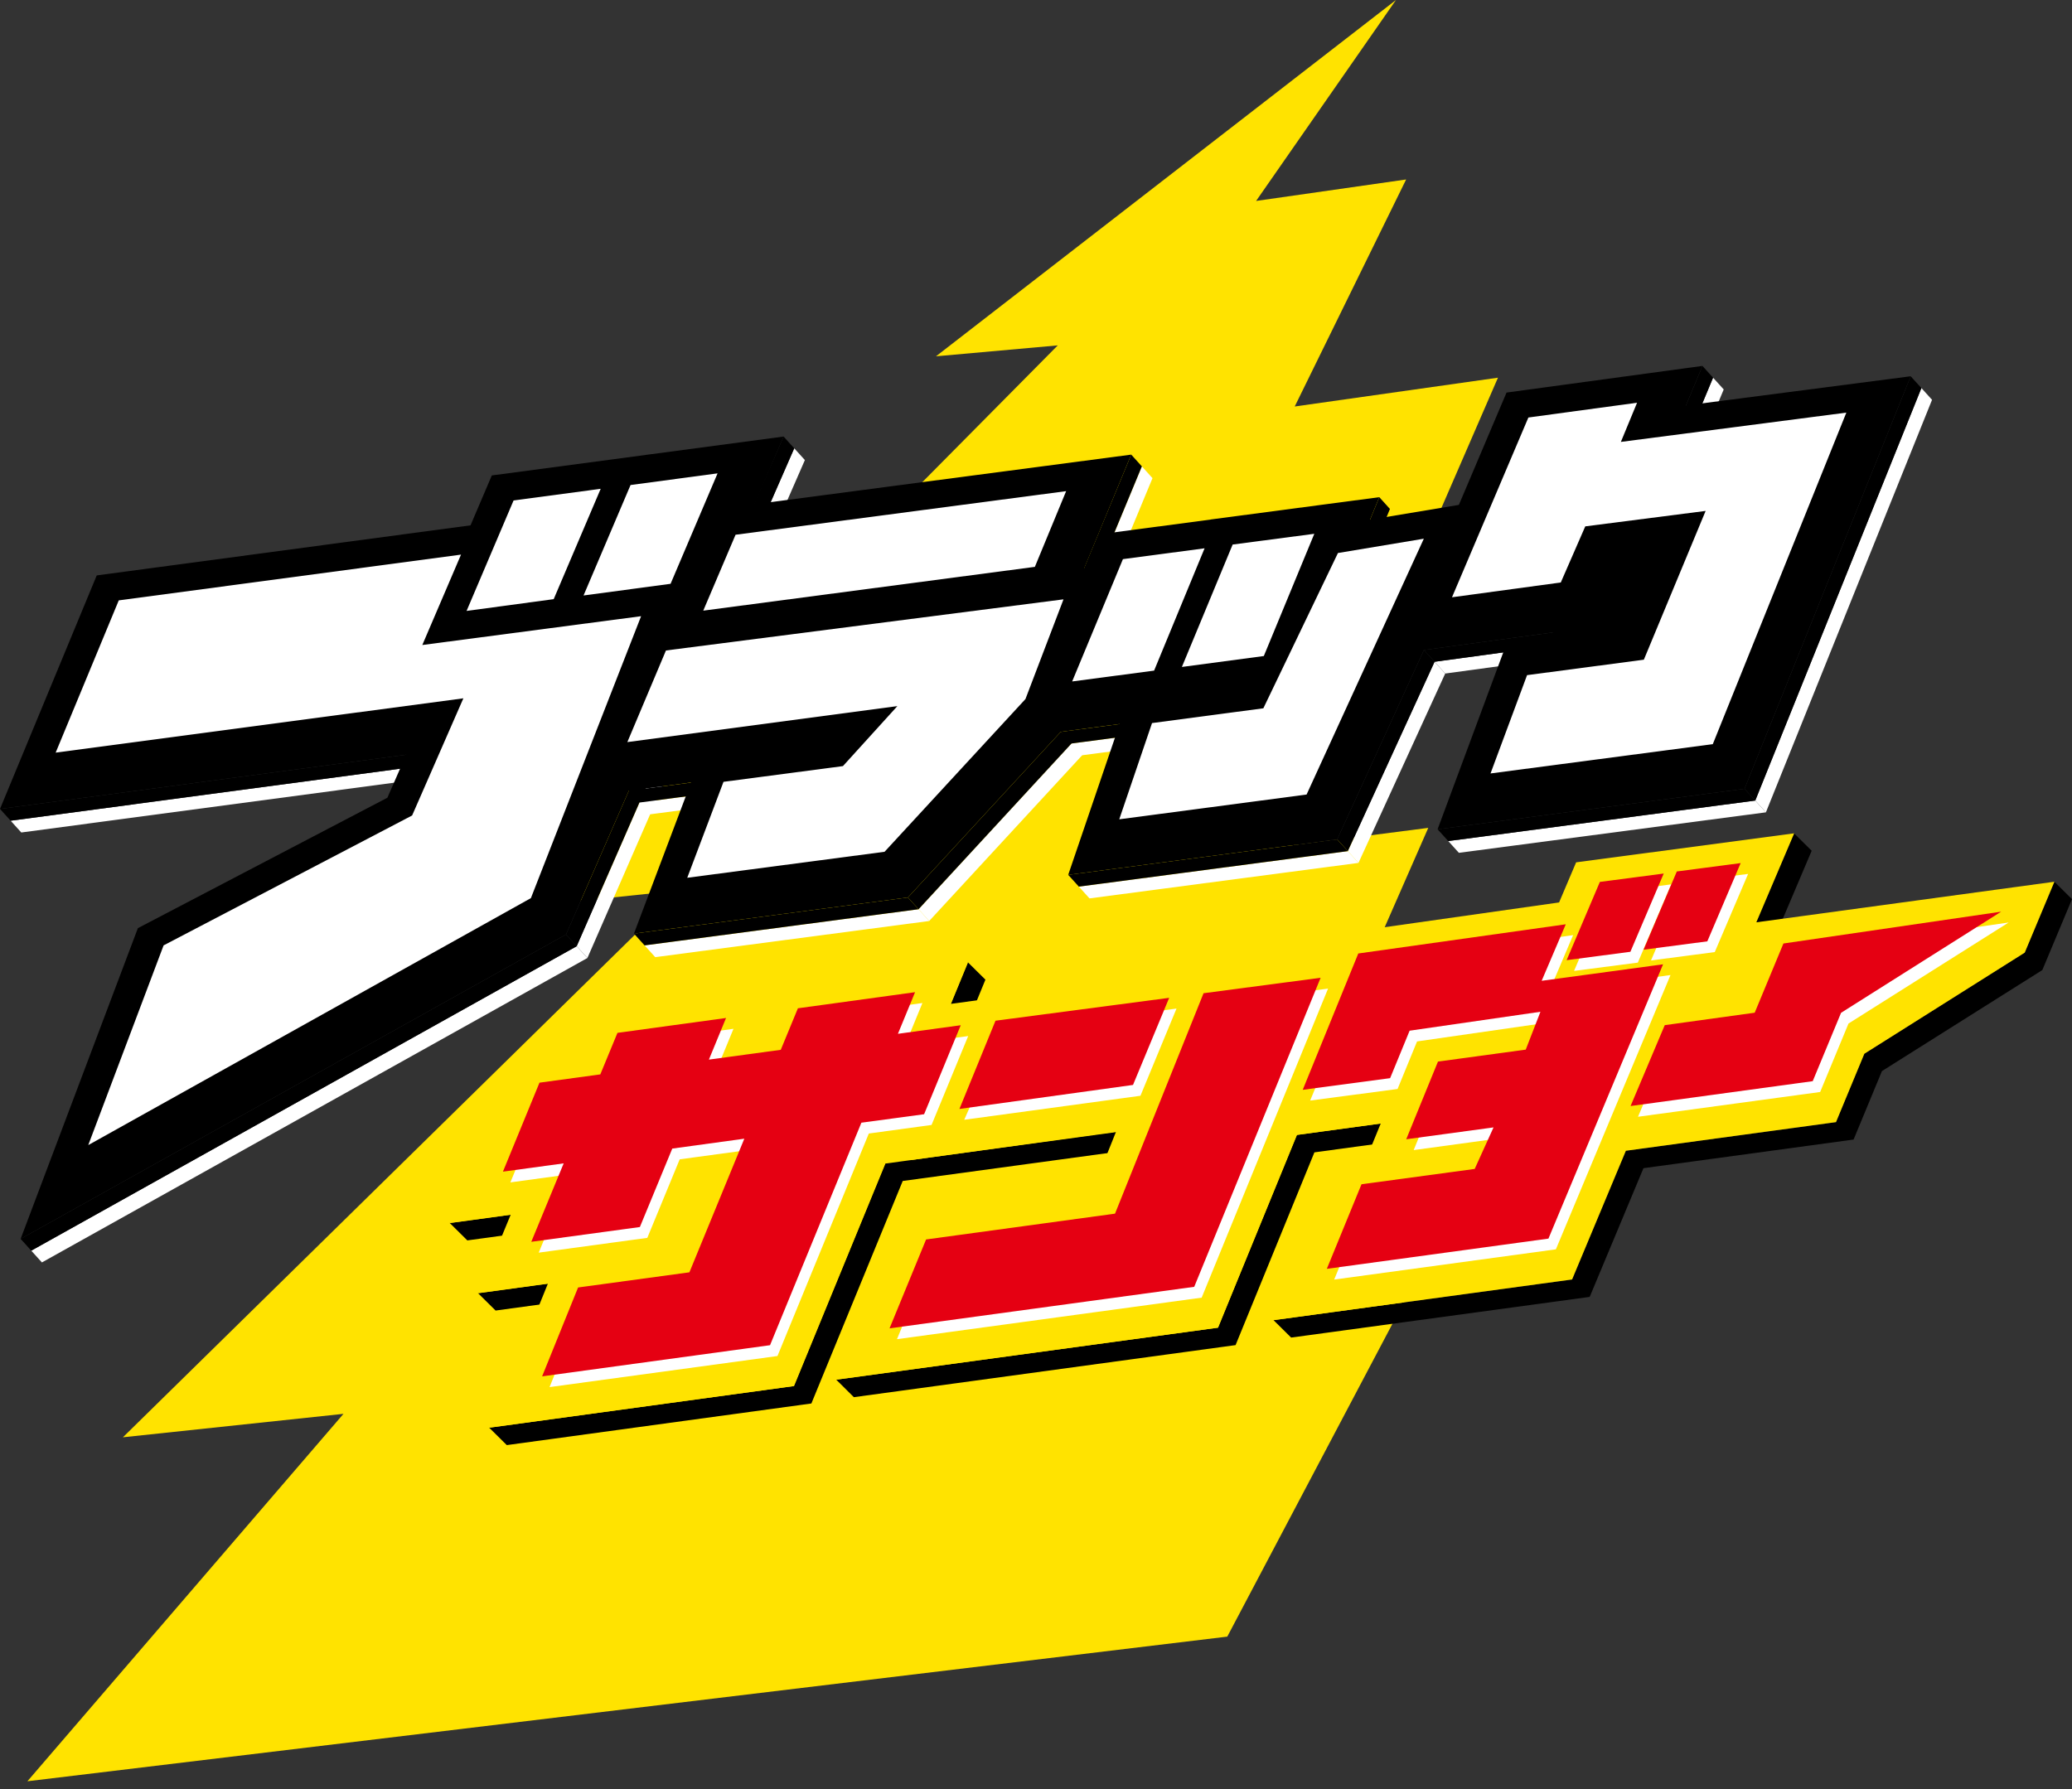
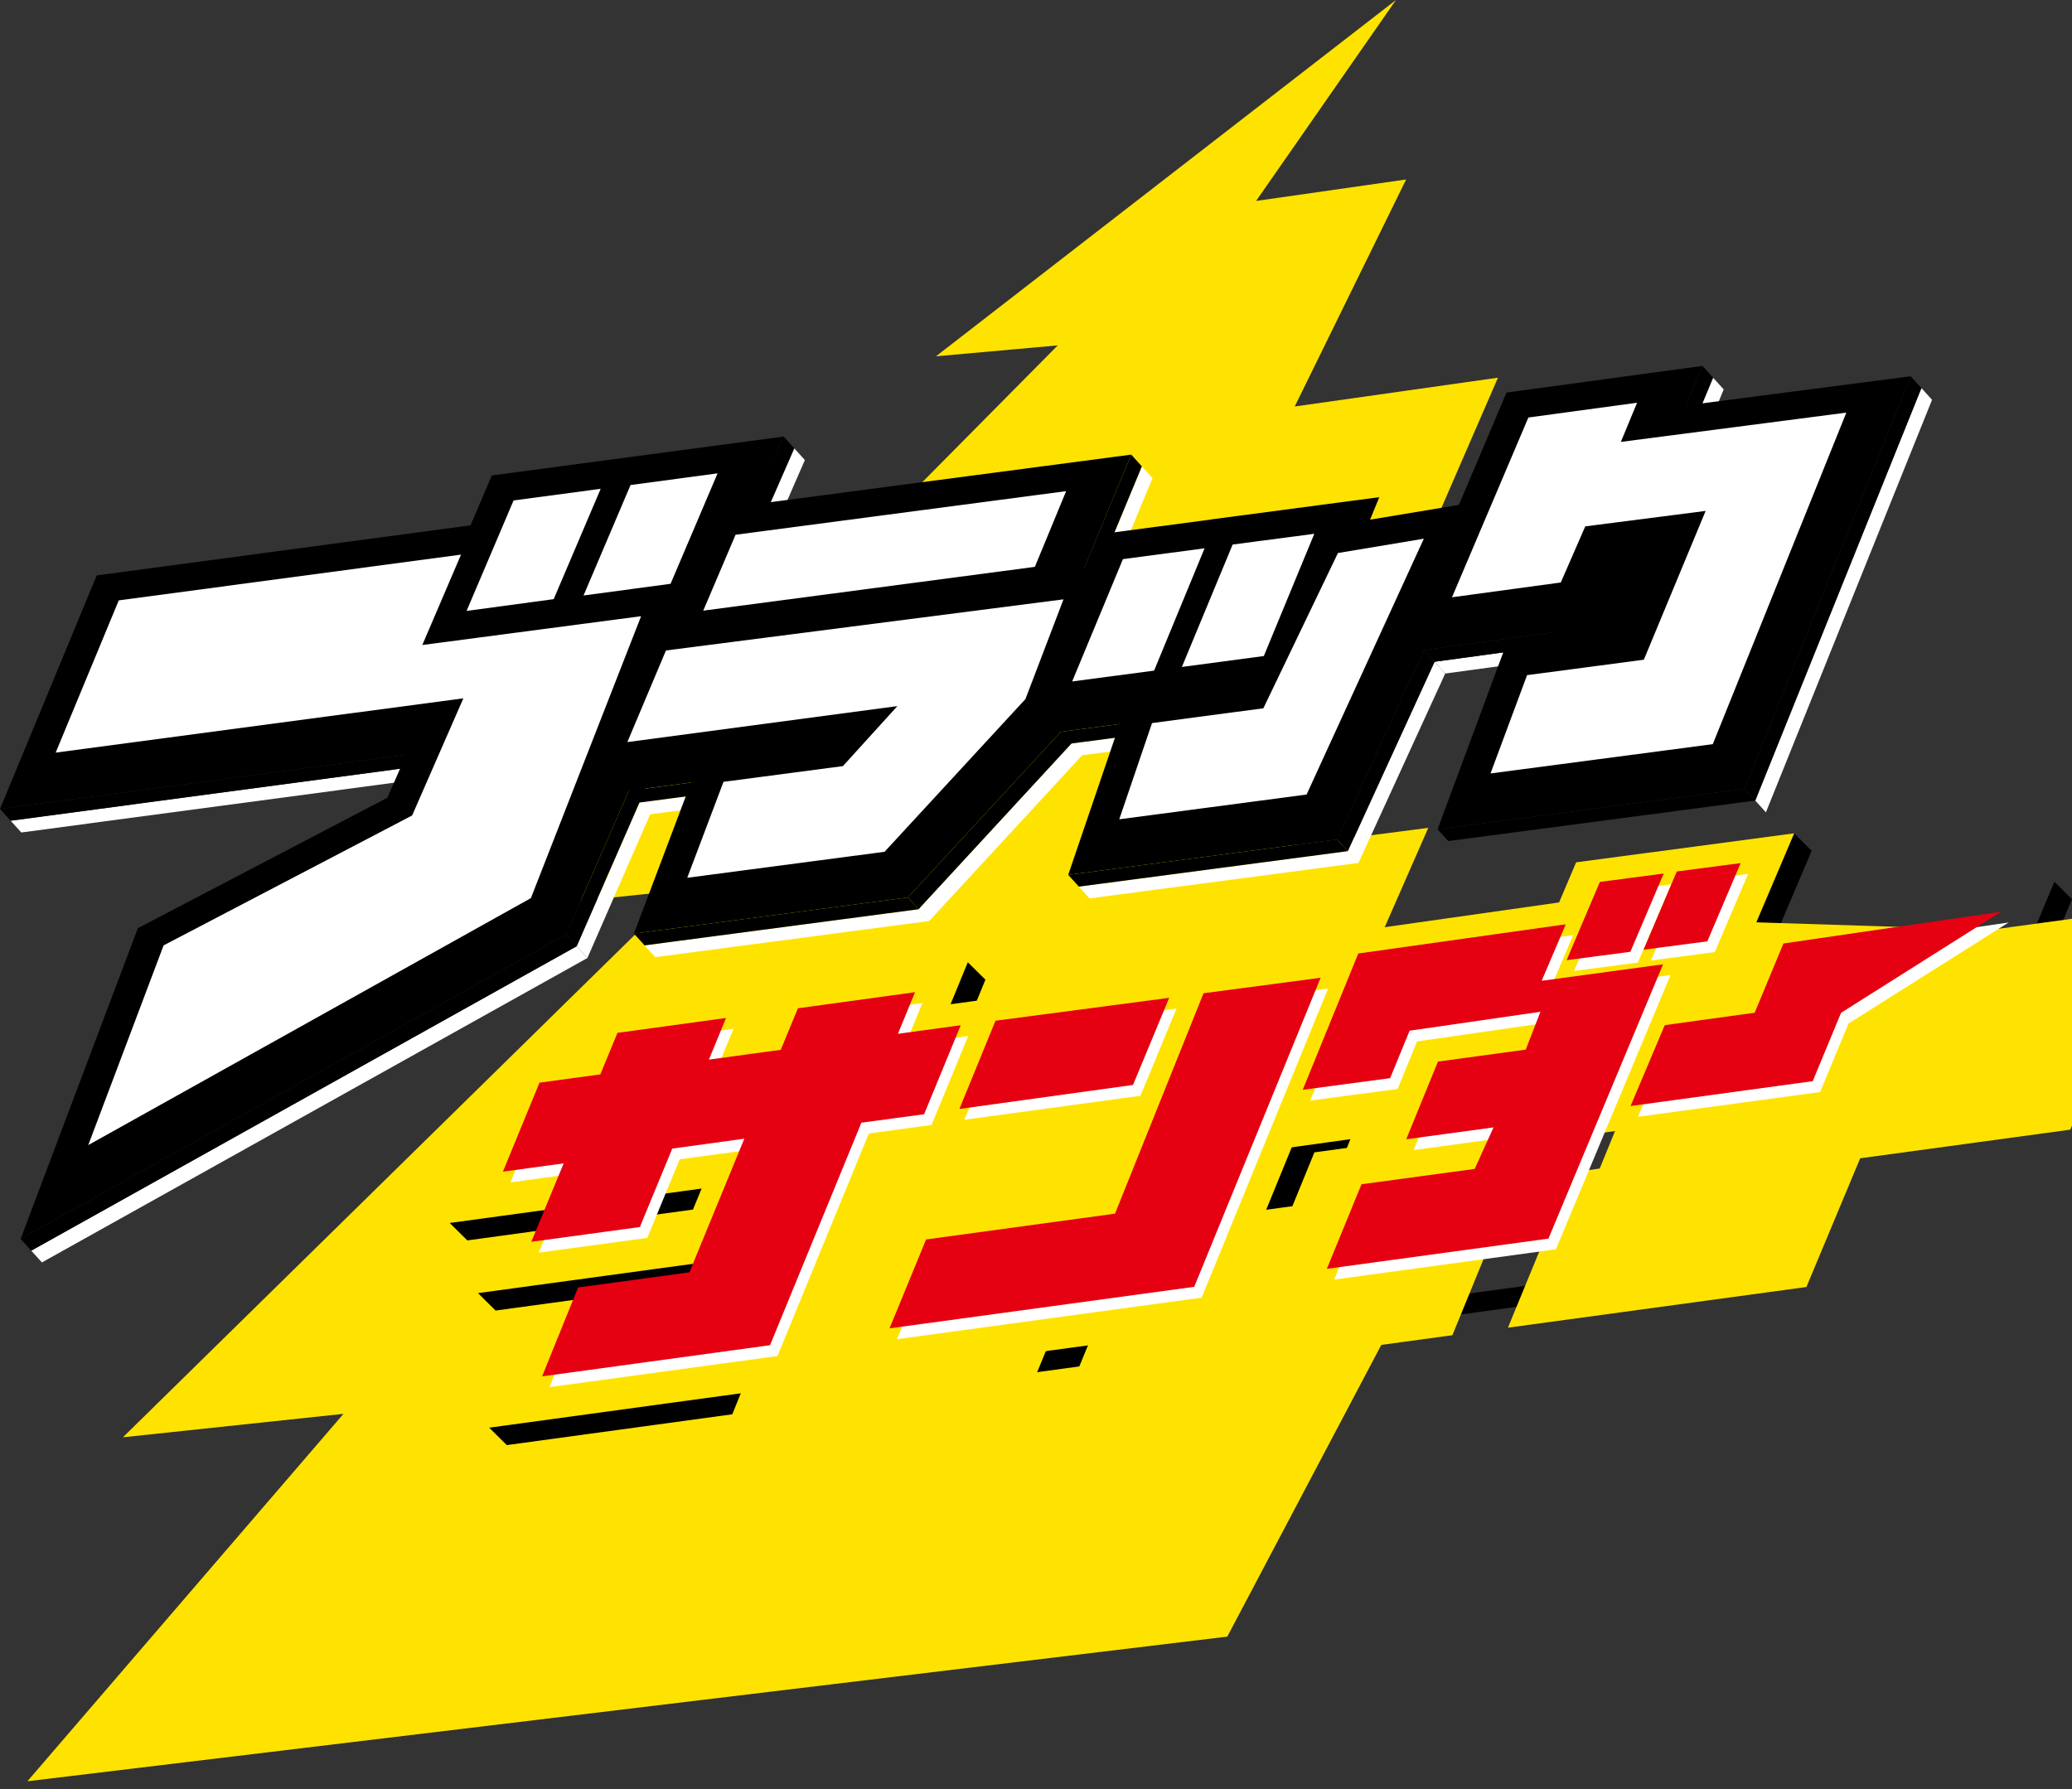
<svg xmlns="http://www.w3.org/2000/svg" id="_レイヤー_1" data-name="レイヤー 1" viewBox="0 0 220 190">
  <rect x="0" y="0" width="220" height="190" fill="#333333" stroke="none" />
  <defs>
    <style>
      .cls-1 {
        fill: #fff;
      }

      .cls-2 {
        fill: #ffe300;
      }

      .cls-3 {
        fill: #e50012;
      }
    </style>
  </defs>
  <polygon class="cls-2" points="36.47 150.15 2.91 189.17 130.31 173.81 160.18 117.22 137.73 119.67 151.65 87.92 137.51 89.74 159.05 40.11 137.47 43.17 149.3 19.06 133.37 21.34 148.22 0 99.38 37.84 112.31 36.68 53 96.58 72.21 94.56 13.05 152.64 36.47 150.15" />
  <g>
    <polygon points="136.37 119.9 134.5 118.05 96.77 123.19 104.63 104.04 102.76 102.19 93.98 123.57 93.98 123.57 93.98 123.57 84.28 147.2 51.94 151.62 53.81 153.47 86.15 149.05 95.85 125.42 136.37 119.9" />
    <polygon points="180.08 116.86 178.21 115.01 137.69 120.53 129.32 141 88.79 146.52 90.66 148.38 131.19 142.85 139.56 122.38 180.08 116.86" />
    <polygon points="218.13 93.64 214.98 101.17 197.95 111.9 194.94 119.17 172.63 122.21 166.92 135.88 135.22 140.2 137.09 142.05 168.79 137.73 174.5 124.06 196.81 121.02 199.82 113.75 216.85 103.02 220 95.49 218.13 93.64" />
    <polygon points="192.36 90.35 190.49 88.5 186.48 97.95 188.35 99.8 192.36 90.35" />
    <polygon points="84.96 134.77 83.09 132.92 50.75 137.33 52.62 139.18 84.96 134.77" />
    <polygon points="80.09 125.46 47.75 129.88 49.62 131.73 81.96 127.31 80.09 125.46" />
  </g>
-   <path class="cls-2" d="M186.48,97.95l4.02-9.45-23.15,3.08-1.81,4.26-23.24,3.3-1.02,2.16-16.05,2.11h0s-17.61,2.33-17.61,2.33l.02-.04-6.67.91,1.82-4.42-20.05,2.75h0s-19.7,2.68-19.7,2.68l-1.82,4.42-6.46.88-6.98,16.97,6.44-.88-3.44,8.33,7.39-1.01-6.2,15.29,32.34-4.42,9.7-23.63,2.65-.36h0s2.39-.33,2.39-.33l1.61-.22h0s17.84-2.48,17.84-2.48l-2.66,6.64-20.05,2.73-6.98,16.97,40.52-5.52,8.38-20.47,8.89-1.21-1.63,3.98-2.96.41-6.78,16.49,31.69-4.32,5.71-13.67,22.31-3.04,3.01-7.26,17.03-10.74,3.15-7.53-31.65,4.31Z" />
+   <path class="cls-2" d="M186.48,97.95l4.02-9.45-23.15,3.08-1.81,4.26-23.24,3.3-1.02,2.16-16.05,2.11h0s-17.61,2.33-17.61,2.33h0s-19.7,2.68-19.7,2.68l-1.82,4.42-6.46.88-6.98,16.97,6.44-.88-3.44,8.33,7.39-1.01-6.2,15.29,32.34-4.42,9.7-23.63,2.65-.36h0s2.39-.33,2.39-.33l1.61-.22h0s17.84-2.48,17.84-2.48l-2.66,6.64-20.05,2.73-6.98,16.97,40.52-5.52,8.38-20.47,8.89-1.21-1.63,3.98-2.96.41-6.78,16.49,31.69-4.32,5.71-13.67,22.31-3.04,3.01-7.26,17.03-10.74,3.15-7.53-31.65,4.31Z" />
  <g>
    <polygon class="cls-1" points="189.87 101.35 186.87 108.7 177.54 110.02 173.92 118.6 193.26 115.97 196.27 108.7 213.27 97.97 213.27 97.97 189.87 101.35" />
    <g>
      <polygon class="cls-1" points="121.09 116.37 124.92 107.11 106.49 109.55 102.38 118.92 121.09 116.37" />
      <polygon class="cls-1" points="128.58 106.62 119.18 130.04 99.12 132.77 95.24 142.22 127.59 137.81 141.01 104.99 128.58 106.62" />
      <polygon class="cls-1" points="102.8 110.03 96.13 110.93 97.94 106.52 85.51 108.22 83.69 112.64 76.06 113.68 77.88 109.26 66.35 110.83 64.53 115.25 58.07 116.13 54.19 125.57 60.63 124.69 57.2 133.03 68.73 131.46 72.17 123.12 79.82 122.08 73.99 136.26 62.17 137.87 58.35 147.31 82.55 144.01 92.25 120.38 98.91 119.47 102.8 110.03" />
      <polygon class="cls-1" points="164.48 105.31 167.03 99.31 145.06 102.4 139.11 116.88 148.39 115.65 150.46 110.6 164.34 108.6 162.79 112.61 153.47 113.88 150.1 122.14 159.37 120.87 157.37 125.28 145.71 126.87 145.35 126.92 141.66 135.89 165.2 132.68 177.37 103.55 164.48 105.31" />
      <polygon class="cls-1" points="173.9 102.23 177.44 93.92 170.66 94.81 167.13 103.11 173.9 102.23" />
      <polygon class="cls-1" points="182.07 101.11 185.61 92.81 178.83 93.69 175.3 102 182.07 101.11" />
    </g>
  </g>
  <g>
    <polygon class="cls-3" points="189.36 100.2 186.31 107.55 176.76 108.87 173.13 117.46 192.47 114.82 195.48 107.56 212.48 96.82 212.48 96.82 189.36 100.2" />
    <g>
      <polygon class="cls-3" points="120.3 115.22 124.14 105.97 105.7 108.4 101.87 117.77 120.3 115.22" />
      <polygon class="cls-3" points="127.79 105.48 118.39 128.89 98.33 131.63 94.45 141.07 126.8 136.66 140.22 103.84 127.79 105.48" />
      <polygon class="cls-3" points="102.01 108.88 95.34 109.79 97.16 105.37 84.72 107.08 82.9 111.49 75.27 112.53 77.09 108.11 65.56 109.69 63.74 114.1 57.28 114.98 53.4 124.43 59.85 123.55 56.41 131.88 67.94 130.31 71.38 121.98 79.03 120.93 73.2 135.12 61.38 136.73 57.56 146.17 81.76 142.86 91.46 119.23 98.12 118.33 102.01 108.88" />
      <polygon class="cls-3" points="163.69 104.16 166.25 98.16 144.22 101.26 138.32 115.74 147.6 114.5 149.67 109.46 163.56 107.45 162 111.47 152.68 112.74 149.31 120.99 158.58 119.73 156.58 124.14 144.92 125.72 144.56 125.77 140.88 134.75 164.41 131.54 176.58 102.41 163.69 104.16" />
      <line class="cls-3" x1="164.41" y1="131.54" x2="176.58" y2="102.41" />
      <line class="cls-3" x1="164.41" y1="131.54" x2="176.58" y2="102.41" />
      <polygon class="cls-3" points="173.11 101.08 176.65 92.77 169.87 93.66 166.34 101.97 173.11 101.08" />
      <polygon class="cls-3" points="181.28 99.97 184.82 91.66 178.04 92.55 174.51 100.86 181.28 99.97" />
    </g>
  </g>
  <g>
    <polygon class="cls-1" points="3.32 132.82 4.45 134.07 62.37 101.74 61.23 100.49 3.32 132.82" />
    <polygon class="cls-1" points="61.23 100.49 62.37 101.74 85.46 48.86 84.33 47.61 61.23 100.49" />
    <polygon class="cls-1" points="115.11 64.31 116.24 65.56 122.37 50.78 121.24 49.53 115.11 64.31" />
    <polygon class="cls-1" points="44.26 81.4 45.39 82.65 2.26 88.41 1.13 87.16 44.26 81.4" />
    <polygon class="cls-1" points="97.53 96.56 98.66 97.81 115.14 79.95 113.76 78.96 97.53 96.56" />
    <polygon class="cls-1" points="97.53 96.56 98.66 97.81 69.57 101.65 68.44 100.4 97.53 96.56" />
    <polygon class="cls-1" points="96.99 81.39 98.12 82.64 69.03 86.48 67.9 85.23 96.99 81.39" />
    <polygon class="cls-1" points="142.85 75.13 143.98 76.38 114.89 80.21 113.76 78.96 142.85 75.13" />
    <polygon class="cls-1" points="143.11 90.39 144.24 91.64 115.68 95.41 114.55 94.16 143.11 90.39" />
-     <polygon class="cls-1" points="186.37 85.02 187.5 86.27 154.9 90.57 153.77 89.32 186.37 85.02" />
    <polygon class="cls-1" points="186.37 85.02 187.5 86.27 205.14 42.46 204.01 41.21 186.37 85.02" />
    <polygon class="cls-1" points="180.14 44.31 181.27 45.56 183.02 41.36 181.89 40.11 180.14 44.31" />
    <polygon class="cls-1" points="143.11 90.39 144.24 91.64 153.45 71.53 152.32 70.28 143.11 90.39" />
    <polygon class="cls-1" points="170.15 67.85 171.28 69.1 153.45 71.53 152.32 70.28 170.15 67.85" />
    <polygon class="cls-1" points="170.15 67.85 171.28 69.1 173.87 63.16 172.74 61.91 170.15 67.85" />
    <polygon class="cls-1" points="176.32 61.45 177.45 62.7 173.87 63.16 172.74 61.91 176.32 61.45" />
  </g>
  <g>
    <polygon points="2.19 131.57 3.32 132.82 61.23 100.49 60.1 99.24 2.19 131.57" />
    <polygon points="60.1 99.24 61.23 100.49 84.33 47.61 83.2 46.36 60.1 99.24" />
    <polygon points="113.98 63.06 115.11 64.31 121.24 49.53 120.11 48.28 113.98 63.06" />
    <polygon points="43.13 80.15 44.26 81.4 1.13 87.16 0 85.91 43.13 80.15" />
    <polygon points="96.4 95.31 97.53 96.56 114.01 78.7 112.63 77.72 96.4 95.31" />
    <polygon points="96.4 95.31 97.53 96.56 68.44 100.4 67.31 99.15 96.4 95.31" />
    <polygon points="95.86 80.14 96.99 81.39 67.9 85.23 66.77 83.98 95.86 80.14" />
    <polygon points="141.72 73.88 142.85 75.13 113.76 78.96 112.63 77.72 141.72 73.88" />
    <polygon points="141.98 89.14 143.11 90.39 114.55 94.16 113.42 92.91 141.98 89.14" />
    <polygon points="185.23 83.77 186.37 85.02 153.77 89.32 152.64 88.07 185.23 83.77" />
    <polygon points="185.23 83.77 186.37 85.02 204.01 41.21 202.87 39.96 185.23 83.77" />
    <polygon points="179.01 43.06 180.14 44.31 181.89 40.11 180.76 38.86 179.01 43.06" />
-     <polygon points="146.45 52.8 147.58 54.05 146.6 56.44 145.47 55.19 146.45 52.8" />
    <polygon points="141.98 89.14 143.11 90.39 152.32 70.28 151.19 69.03 141.98 89.14" />
    <polygon points="169.02 66.6 170.15 67.85 152.32 70.28 151.19 69.03 169.02 66.6" />
    <polygon points="169.02 66.6 170.15 67.85 172.74 61.91 171.61 60.66 169.02 66.6" />
    <polygon points="175.19 60.2 176.32 61.45 172.74 61.91 171.61 60.66 175.19 60.2" />
  </g>
  <polygon points="179.01 43.06 180.76 38.86 159.96 41.69 154.9 53.62 145.47 55.19 146.45 52.8 128.54 55.17 128.54 55.18 116.89 56.72 115.38 60.36 115.1 60.4 120.11 48.28 80.13 53.55 83.2 46.36 52.22 50.49 49.96 55.79 10.27 61.11 0 85.91 43.13 80.15 41.13 84.72 14.64 98.57 2.19 131.57 60.1 99.24 66.77 83.98 73.37 83.1 67.31 99.15 96.4 95.31 112.63 77.72 118.88 76.89 113.42 92.91 141.98 89.14 151.19 69.03 169.02 66.6 171.61 60.66 175.19 60.2 172.2 67.4 159.7 69.05 152.64 88.07 185.23 83.77 202.87 39.96 179.01 43.06" />
  <rect x="164.87" y="58.5" width="15.53" height="15.53" />
  <g>
    <polygon class="cls-1" points="44.84 68.5 48.95 58.9 12.61 63.76 5.91 79.93 49.2 74.16 43.76 86.6 43.65 86.66 17.37 100.4 9.37 121.61 56.37 95.38 68.07 65.44 44.84 68.5" />
    <polygon class="cls-1" points="58.79 63.63 63.78 51.91 54.53 53.15 49.54 64.88 58.79 63.63" />
    <polygon class="cls-1" points="71.2 62 76.19 50.27 66.95 51.51 61.96 63.24 71.2 62" />
    <polygon class="cls-1" points="172.1 46.93 173.82 42.77 162.28 44.34 154.17 63.43 165.72 61.86 168.32 55.9 181.1 54.26 174.54 70.06 162.14 71.7 158.26 82.14 181.86 79.03 196.04 43.82 172.1 46.93" />
    <polygon class="cls-1" points="112.92 63.65 70.71 69.08 66.61 78.81 95.28 74.99 89.5 81.36 76.82 83.03 72.97 93.22 93.92 90.46 108.88 74.24 112.92 63.65" />
    <polygon class="cls-1" points="119.23 59.38 113.84 72.37 122.54 71.22 127.9 58.23 119.23 59.38" />
    <polygon class="cls-1" points="134.19 69.67 139.55 56.69 130.88 57.83 125.49 70.83 134.19 69.67" />
    <polygon class="cls-1" points="122.32 76.79 118.84 87.01 138.73 84.38 151.18 57.21 142.06 58.73 134.14 75.22 122.32 76.79" />
    <polygon class="cls-1" points="109.88 60.2 113.2 52.16 78.1 56.79 74.67 64.85 109.88 60.2" />
  </g>
</svg>